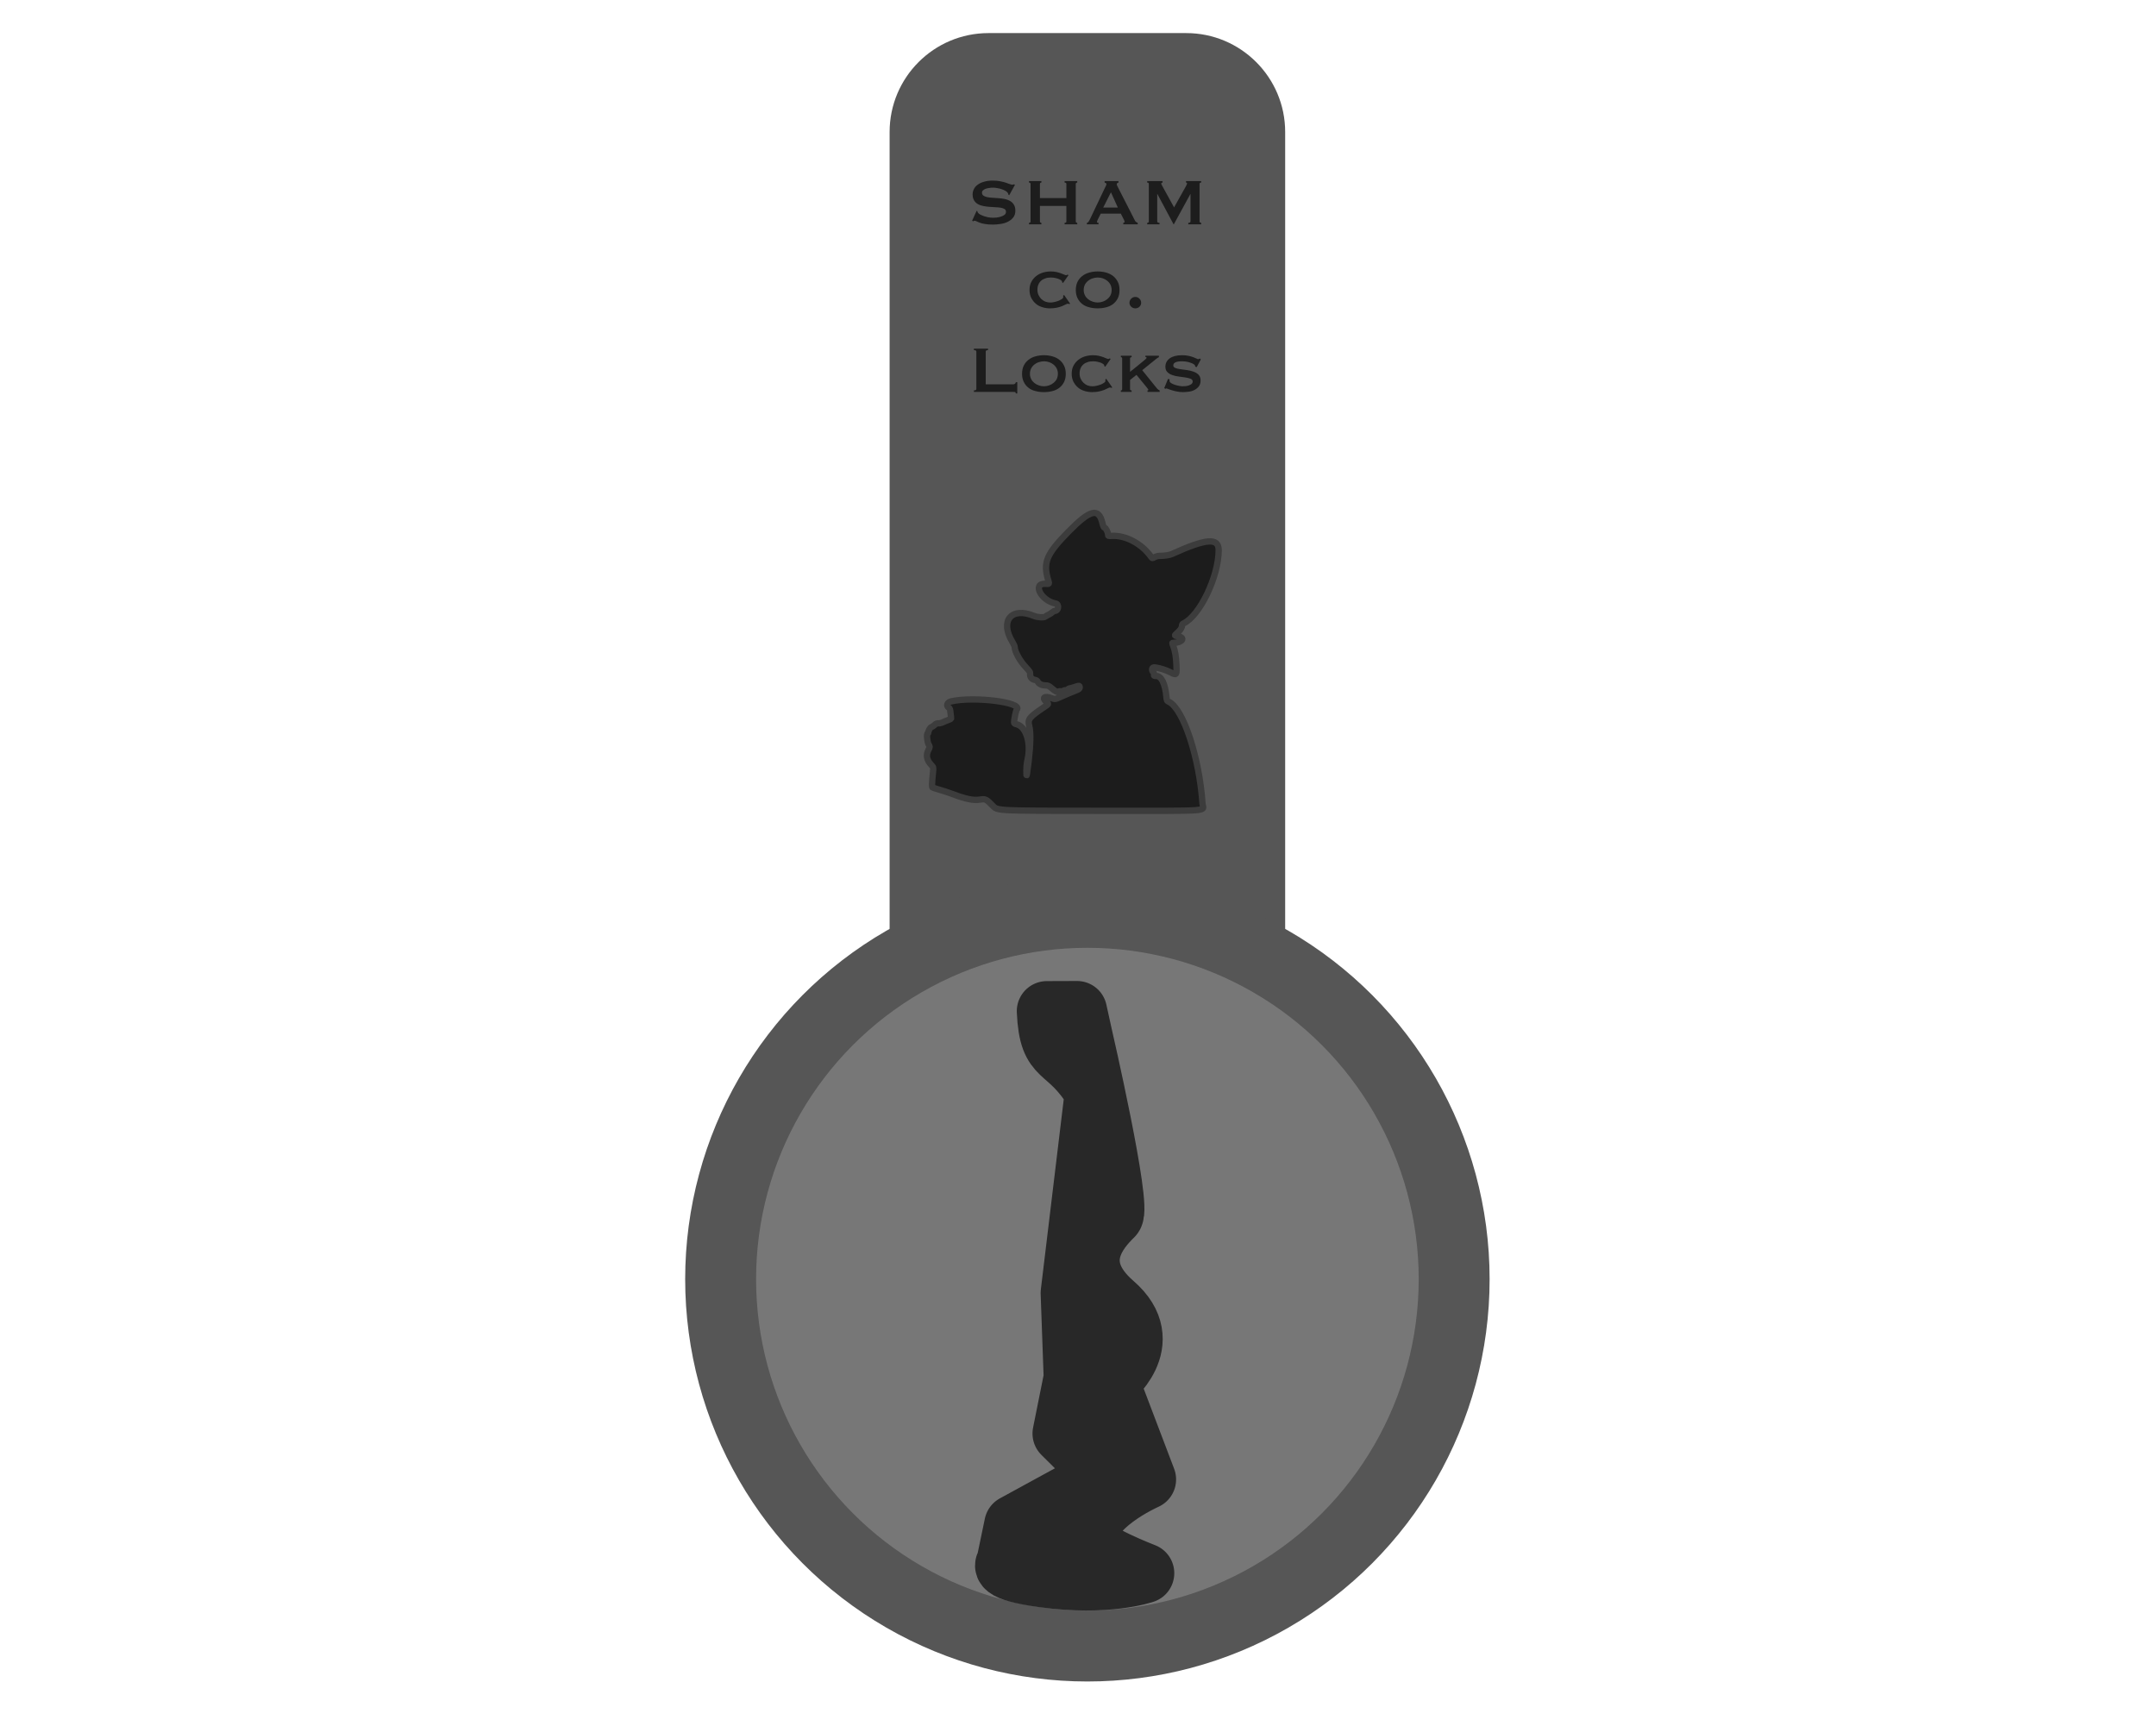
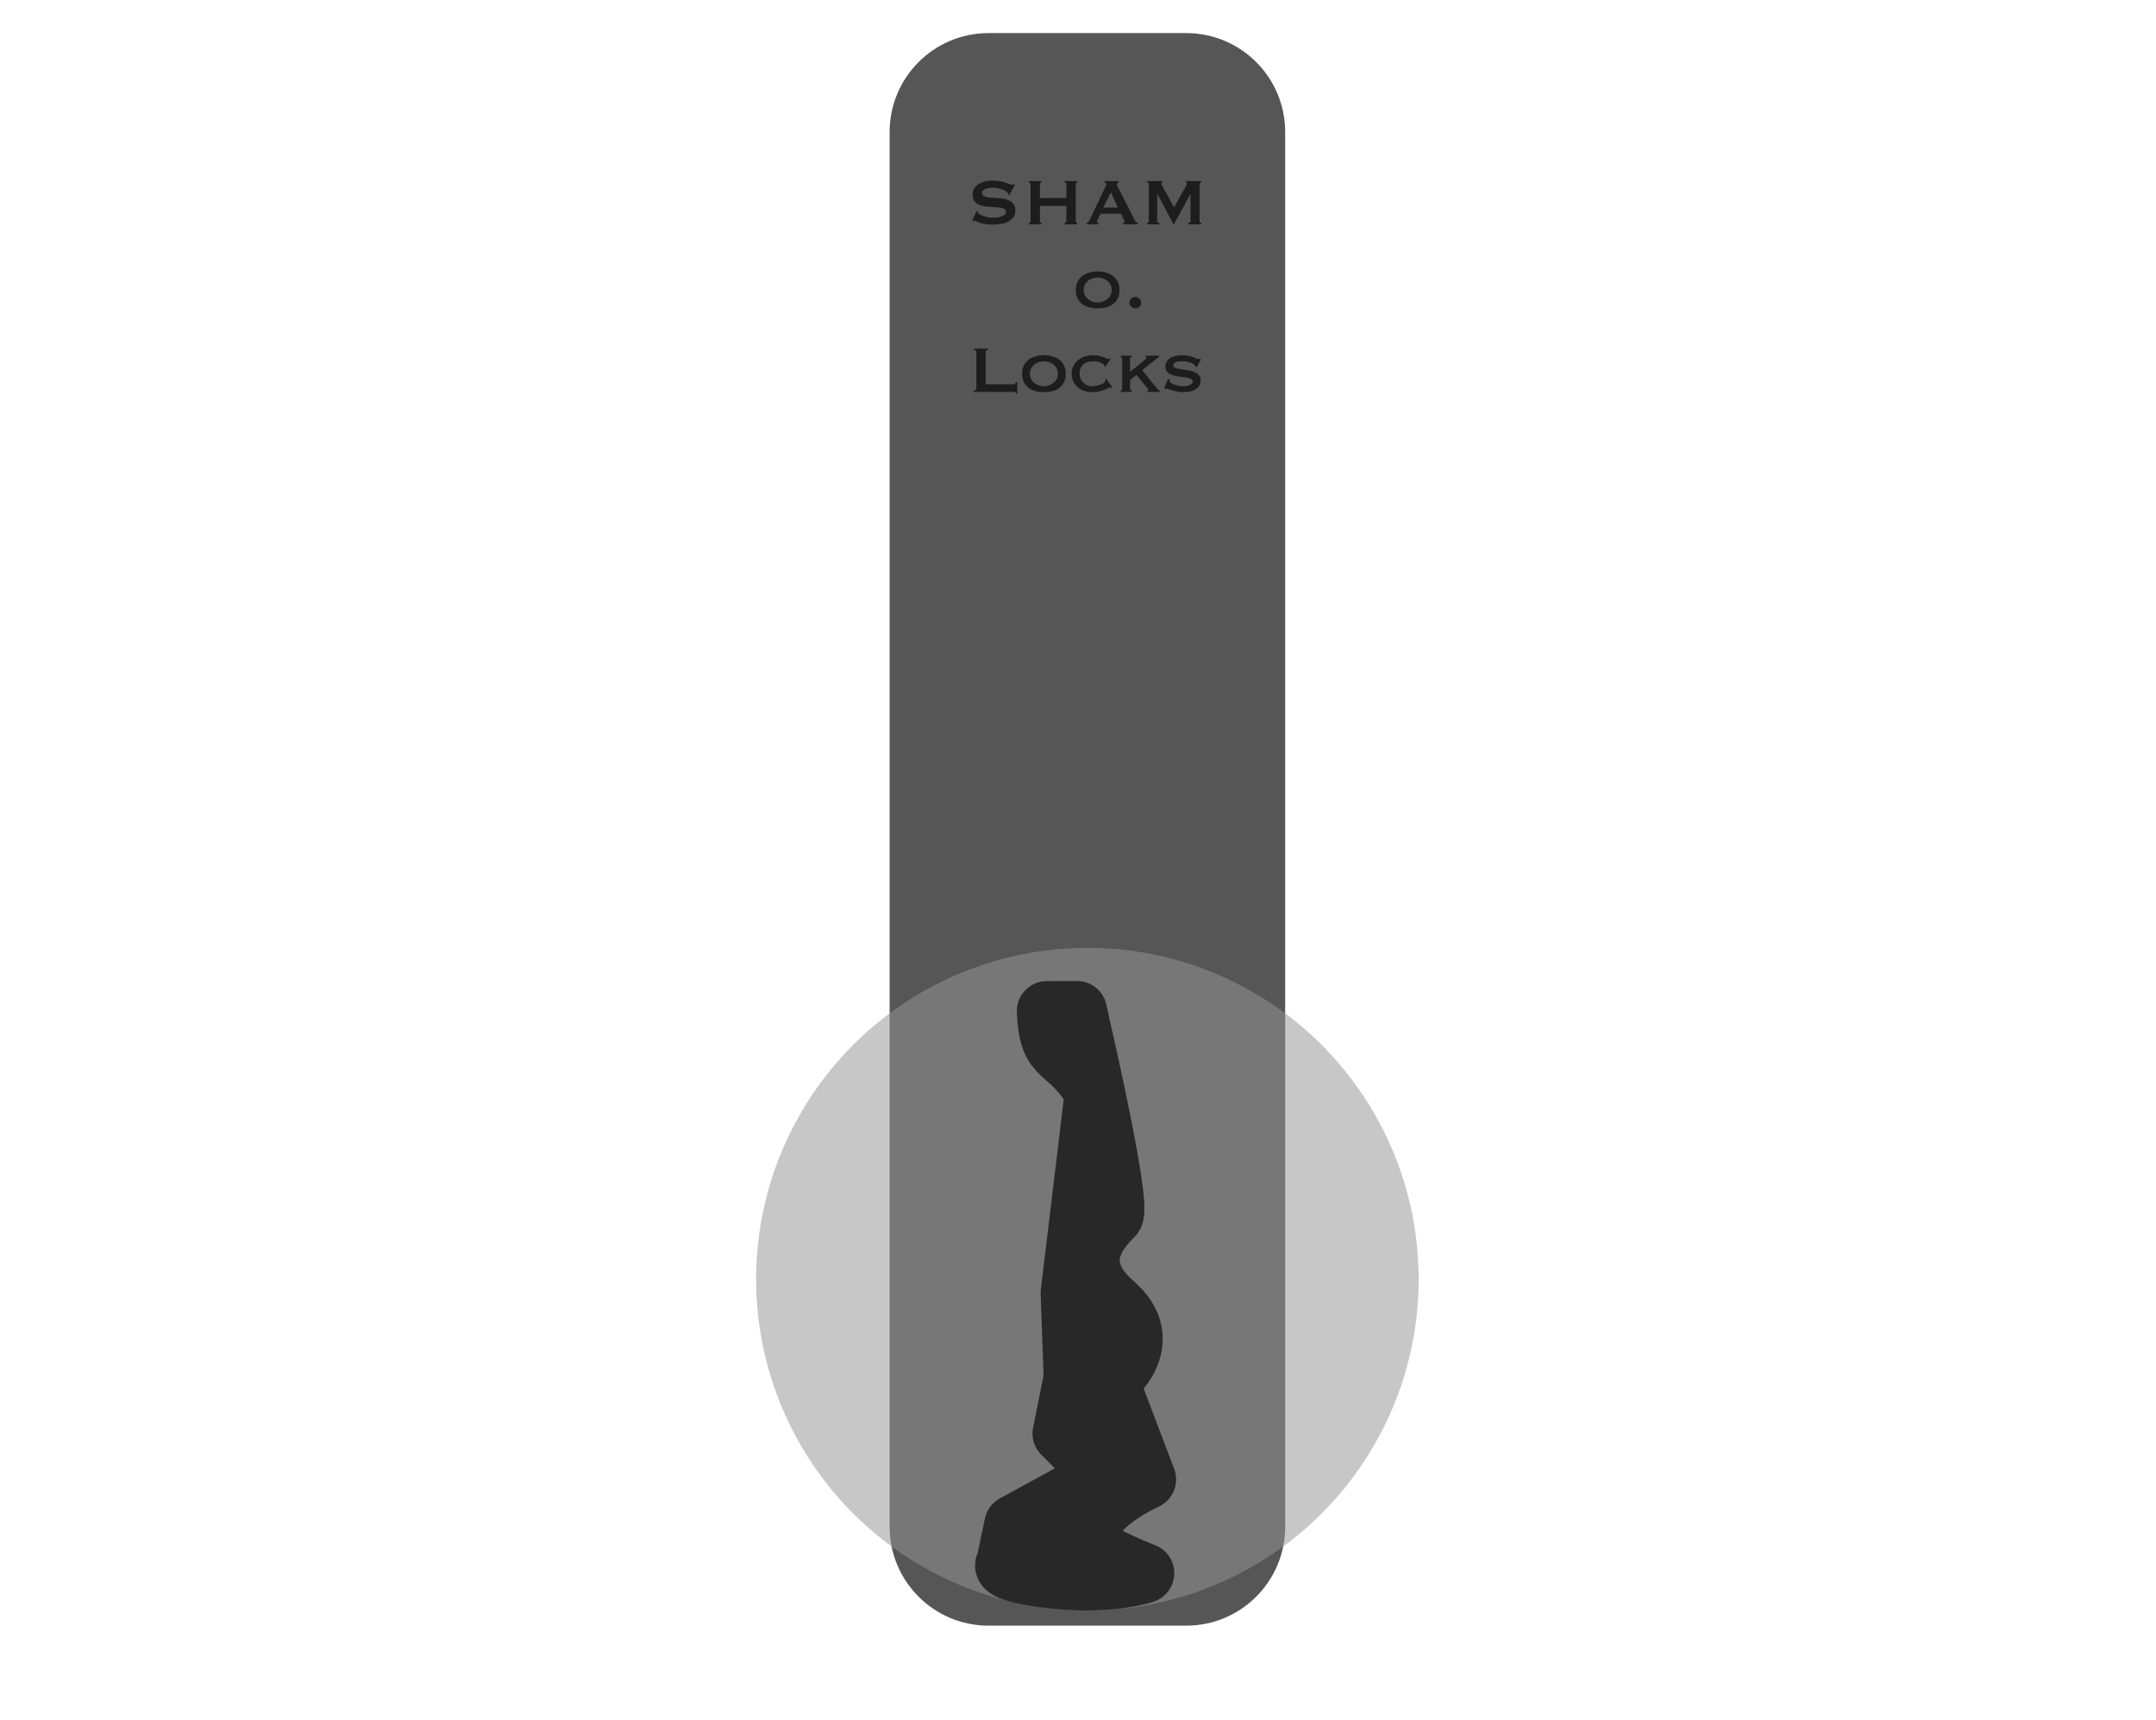
<svg xmlns="http://www.w3.org/2000/svg" xmlns:ns1="http://www.serif.com/" width="100%" height="100%" viewBox="0 0 341 272" version="1.1" xml:space="preserve" style="fill-rule:evenodd;clip-rule:evenodd;stroke-linecap:round;stroke-linejoin:round;stroke-miterlimit:1;">
  <rect id="Artboard2" x="0" y="0" width="340.286" height="271.588" style="fill:none;" />
  <g id="Front-Side" ns1:id="Front Side">
    <path d="M203.267,20.874l0,220.549c0,8.632 -7.008,15.64 -15.64,15.64l-31.282,0c-8.632,0 -15.64,-7.008 -15.64,-15.64l-0,-220.549c-0,-8.633 7.008,-15.641 15.64,-15.641l31.282,-0c8.632,-0 15.64,7.008 15.64,15.641Z" style="fill:#565656;" />
-     <circle cx="171.986" cy="202.276" r="63.616" style="fill:#565656;" />
    <g id="inside-front" opacity="0.53">
      <g id="locked">
        <g id="key-hole-with-plug" ns1:id="key hole with plug">
          <circle cx="171.986" cy="202.276" r="52.399" style="fill:#969696;" />
          <path d="M172.109,243.722c-0.837,-5.37 9.156,-9.78 9.156,-9.78l-5.884,-15.482c0,-0 7.932,-6.124 0.778,-12.324c-7.288,-6.315 -2.266,-11.73 -0.108,-13.849c1.412,-1.388 -4.861,-28.587 -4.861,-28.587l-0.843,-3.827l-4.779,0.017c0.362,8.201 3.044,5.28 7.598,12.797l-3.826,31.769l0.482,13.408l-1.77,8.819l6.668,6.607l-14.302,7.816l-1.285,6.168c-0,-0 -1.751,1.116 6.008,2.174c10.027,1.367 15.837,-0.682 15.837,-0.682c-0,0 -8.597,-3.298 -8.869,-5.044Z" style="stroke:#000;stroke-width:9.5px;" />
        </g>
      </g>
    </g>
  </g>
  <g transform="matrix(1,0,0,1,-695.742,-18.253)">
    <g transform="matrix(13,0,0,13,848.585,53.726)">
      <path d="M0.125,-0.165l0.01,0.005c0,0.006 0.001,0.011 0.004,0.016c0.005,0.008 0.014,0.016 0.027,0.024c0.014,0.007 0.03,0.014 0.047,0.02c0.018,0.006 0.037,0.011 0.056,0.015c0.019,0.003 0.037,0.005 0.052,0.005c0.011,0 0.026,-0.001 0.044,-0.002c0.018,-0.002 0.036,-0.006 0.053,-0.011c0.017,-0.005 0.032,-0.013 0.045,-0.022c0.013,-0.009 0.019,-0.022 0.019,-0.037c0,-0.015 -0.006,-0.027 -0.017,-0.034c-0.012,-0.007 -0.027,-0.013 -0.046,-0.016c-0.019,-0.003 -0.041,-0.006 -0.066,-0.006c-0.024,-0.001 -0.049,-0.003 -0.074,-0.005c-0.025,-0.002 -0.05,-0.005 -0.074,-0.01c-0.025,-0.005 -0.046,-0.012 -0.065,-0.023c-0.019,-0.011 -0.035,-0.026 -0.046,-0.045c-0.012,-0.019 -0.018,-0.044 -0.018,-0.075c0,-0.021 0.005,-0.041 0.015,-0.061c0.009,-0.02 0.024,-0.038 0.044,-0.053c0.02,-0.015 0.045,-0.028 0.076,-0.037c0.031,-0.01 0.067,-0.015 0.108,-0.015c0.035,0 0.066,0.003 0.092,0.008c0.026,0.005 0.049,0.011 0.068,0.017c0.019,0.006 0.035,0.012 0.048,0.017c0.013,0.005 0.023,0.008 0.032,0.008c0.009,0 0.016,-0.002 0.02,-0.006l0.012,0.008l-0.069,0.125l-0.01,-0.004c-0.001,-0.009 -0.004,-0.017 -0.008,-0.023c-0.005,-0.008 -0.014,-0.016 -0.026,-0.024c-0.013,-0.007 -0.027,-0.014 -0.044,-0.02c-0.017,-0.006 -0.035,-0.011 -0.054,-0.014c-0.019,-0.004 -0.039,-0.006 -0.058,-0.006c-0.015,0 -0.03,0.001 -0.045,0.004c-0.016,0.002 -0.03,0.005 -0.043,0.01c-0.013,0.005 -0.023,0.011 -0.032,0.019c-0.008,0.007 -0.012,0.017 -0.012,0.028c0,0.016 0.006,0.028 0.018,0.036c0.011,0.008 0.026,0.014 0.045,0.018c0.02,0.004 0.041,0.007 0.066,0.008c0.024,0.001 0.049,0.003 0.074,0.005c0.025,0.002 0.05,0.005 0.075,0.01c0.024,0.005 0.045,0.013 0.064,0.024c0.019,0.011 0.035,0.026 0.046,0.045c0.012,0.019 0.018,0.043 0.018,0.073c-0,0.035 -0.009,0.063 -0.028,0.085c-0.018,0.022 -0.041,0.039 -0.068,0.052c-0.027,0.013 -0.057,0.021 -0.088,0.025c-0.032,0.005 -0.062,0.007 -0.089,0.007c-0.038,-0 -0.07,-0.002 -0.096,-0.007c-0.025,-0.004 -0.047,-0.009 -0.064,-0.016c-0.017,-0.006 -0.03,-0.012 -0.04,-0.017c-0.01,-0.005 -0.019,-0.007 -0.026,-0.007c-0.005,-0 -0.009,0.003 -0.013,0.008l-0.014,-0.008l0.055,-0.121Z" style="fill:#1d1d1d;fill-rule:nonzero;" />
    </g>
    <g transform="matrix(13,0,0,13,857.256,53.726)">
      <path d="M0.55,-0.49c0,-0.012 -0.007,-0.018 -0.022,-0.018l0,-0.018l0.154,0l0,0.018c-0.005,0 -0.009,0.001 -0.013,0.004c-0.003,0.003 -0.005,0.008 -0.005,0.014l0,0.454c0,0.006 0.002,0.01 0.005,0.013c0.004,0.003 0.008,0.005 0.013,0.005l0,0.018l-0.154,-0l0,-0.018c0.015,-0 0.022,-0.006 0.022,-0.018l0,-0.188l-0.322,-0l-0,0.188c-0,0.006 0.002,0.01 0.005,0.013c0.004,0.003 0.008,0.005 0.013,0.005l-0,0.018l-0.151,-0l-0,-0.018c0.013,-0 0.019,-0.006 0.019,-0.018l-0,-0.454c-0,-0.012 -0.006,-0.018 -0.019,-0.018l-0,-0.018l0.151,0l-0,0.018c-0.005,0 -0.009,0.001 -0.013,0.004c-0.003,0.003 -0.005,0.008 -0.005,0.014l-0,0.17l0.322,-0l0,-0.17Z" style="fill:#1d1d1d;fill-rule:nonzero;" />
    </g>
    <g transform="matrix(13,0,0,13,867.37,53.726)">
      <path d="M0.398,-0.204l-0.084,-0.186l-0.094,0.186l0.178,0Zm-0.377,0.186c0.009,-0.001 0.015,-0.006 0.02,-0.013c0.005,-0.007 0.01,-0.016 0.015,-0.025l0.185,-0.389c0.005,-0.009 0.009,-0.017 0.012,-0.024c0.004,-0.007 0.006,-0.014 0.006,-0.019c0,-0.007 -0.002,-0.011 -0.007,-0.014c-0.005,-0.003 -0.01,-0.005 -0.015,-0.006l0,-0.018l0.169,0l0,0.018c-0.005,0.001 -0.009,0.003 -0.014,0.006c-0.005,0.002 -0.007,0.007 -0.007,0.014c0,0.005 0.001,0.011 0.004,0.016c0.002,0.005 0.005,0.012 0.01,0.021l0.208,0.407c0.003,0.007 0.008,0.013 0.014,0.016c0.005,0.003 0.012,0.007 0.019,0.01l0,0.018l-0.176,0l0,-0.018c0.003,0 0.006,-0.001 0.01,-0.003c0.004,-0.002 0.006,-0.005 0.006,-0.009c-0,-0.007 -0.003,-0.015 -0.008,-0.026l-0.038,-0.074l-0.244,0l-0.036,0.071c-0.007,0.014 -0.01,0.024 -0.01,0.03c-0,0.007 0.006,0.011 0.019,0.011l-0,0.018l-0.142,0l-0,-0.018Z" style="fill:#1d1d1d;fill-rule:nonzero;" />
    </g>
    <g transform="matrix(13,0,0,13,876.041,53.726)">
      <path d="M0.088,-0.018c0.005,0 0.01,-0.001 0.014,-0.004c0.004,-0.003 0.006,-0.008 0.006,-0.014l0,-0.456c0,-0.006 -0.002,-0.01 -0.006,-0.013c-0.004,-0.002 -0.009,-0.003 -0.014,-0.003l0,-0.018l0.187,0l0,0.018c-0.003,0 -0.007,0.001 -0.011,0.003c-0.003,0.002 -0.005,0.005 -0.005,0.009c0,0.003 0.001,0.008 0.004,0.013c0.003,0.005 0.006,0.011 0.009,0.017l0.143,0.26l0.144,-0.257c0.005,-0.009 0.008,-0.016 0.01,-0.021c0.003,-0.005 0.004,-0.009 0.004,-0.013c0,-0.007 -0.004,-0.011 -0.013,-0.011l0,-0.018l0.185,0l-0,0.018c-0.005,0 -0.01,0.001 -0.014,0.003c-0.004,0.003 -0.006,0.007 -0.006,0.013l-0,0.456c-0,0.006 0.002,0.01 0.006,0.013c0.004,0.003 0.009,0.005 0.014,0.005l-0,0.018l-0.157,-0l-0,-0.018c0.018,-0 0.027,-0.006 0.027,-0.018l-0,-0.332l-0.002,0l-0.201,0.368l-0.003,-0l-0.197,-0.369l-0.002,0l-0,0.333c-0,0.012 0.009,0.018 0.028,0.018l-0,0.018l-0.15,-0l-0,-0.018Z" style="fill:#1d1d1d;fill-rule:nonzero;" />
    </g>
    <g transform="matrix(13,0,0,13,858.16,66.973)">
-       <path d="M0.429,-0.314c0,-0.001 -0,-0.003 -0.001,-0.004c0,-0.001 0,-0.003 0,-0.005c0,-0.003 -0.003,-0.008 -0.01,-0.014c-0.007,-0.005 -0.016,-0.011 -0.028,-0.016c-0.013,-0.005 -0.027,-0.01 -0.044,-0.013c-0.017,-0.004 -0.035,-0.006 -0.055,-0.006c-0.024,0 -0.046,0.003 -0.065,0.01c-0.02,0.006 -0.037,0.015 -0.052,0.028c-0.015,0.013 -0.026,0.028 -0.034,0.047c-0.008,0.019 -0.012,0.04 -0.012,0.064c0,0.024 0.005,0.046 0.014,0.065c0.009,0.019 0.02,0.035 0.035,0.049c0.015,0.013 0.031,0.024 0.05,0.031c0.019,0.007 0.038,0.01 0.057,0.01c0.018,0 0.036,-0.002 0.055,-0.007c0.019,-0.005 0.036,-0.01 0.051,-0.016c0.015,-0.007 0.028,-0.014 0.038,-0.021c0.009,-0.007 0.014,-0.014 0.014,-0.02l0,-0.008c0,-0.004 -0,-0.007 -0.001,-0.01l0.011,-0.01l0.074,0.106l-0.01,0.005c-0.008,-0.003 -0.014,-0.005 -0.017,-0.005c-0.005,0 -0.014,0.003 -0.026,0.009c-0.012,0.006 -0.027,0.013 -0.045,0.021c-0.019,0.007 -0.04,0.014 -0.064,0.019c-0.025,0.005 -0.052,0.008 -0.082,0.008c-0.031,0 -0.061,-0.004 -0.091,-0.013c-0.03,-0.009 -0.057,-0.022 -0.08,-0.041c-0.023,-0.019 -0.042,-0.043 -0.057,-0.071c-0.015,-0.029 -0.022,-0.062 -0.022,-0.099c0,-0.037 0.007,-0.07 0.022,-0.098c0.015,-0.028 0.034,-0.051 0.058,-0.07c0.024,-0.019 0.052,-0.034 0.083,-0.043c0.031,-0.009 0.062,-0.014 0.095,-0.014c0.025,0 0.049,0.002 0.07,0.007c0.021,0.005 0.039,0.01 0.055,0.016c0.016,0.006 0.029,0.011 0.04,0.016c0.011,0.005 0.018,0.007 0.023,0.007c0.003,-0 0.006,-0.001 0.009,-0.003c0.002,-0.002 0.004,-0.004 0.007,-0.005l0.012,0.007l-0.066,0.095l-0.011,-0.008Z" style="fill:#1d1d1d;fill-rule:nonzero;" />
-     </g>
+       </g>
    <g transform="matrix(13,0,0,13,865.388,66.973)">
      <path d="M0.305,-0.372c-0.021,-0 -0.042,0.004 -0.063,0.011c-0.02,0.006 -0.038,0.016 -0.054,0.029c-0.016,0.013 -0.029,0.029 -0.039,0.048c-0.009,0.019 -0.014,0.04 -0.014,0.064c0,0.024 0.005,0.045 0.015,0.064c0.009,0.019 0.022,0.034 0.038,0.047c0.016,0.013 0.034,0.023 0.055,0.03c0.02,0.007 0.041,0.011 0.062,0.011c0.021,-0 0.042,-0.004 0.063,-0.011c0.02,-0.007 0.038,-0.017 0.054,-0.03c0.016,-0.013 0.029,-0.028 0.039,-0.047c0.009,-0.019 0.014,-0.04 0.014,-0.064c0,-0.024 -0.005,-0.045 -0.014,-0.064c-0.01,-0.019 -0.023,-0.035 -0.039,-0.048c-0.016,-0.013 -0.034,-0.023 -0.054,-0.03c-0.021,-0.007 -0.042,-0.01 -0.063,-0.01Zm0,-0.074c0.037,0 0.071,0.005 0.104,0.014c0.032,0.009 0.06,0.023 0.084,0.042c0.024,0.019 0.043,0.042 0.057,0.071c0.014,0.028 0.021,0.061 0.021,0.099c0,0.038 -0.007,0.071 -0.021,0.1c-0.014,0.028 -0.033,0.051 -0.057,0.07c-0.024,0.019 -0.052,0.032 -0.084,0.04c-0.033,0.009 -0.067,0.013 -0.104,0.013c-0.037,-0 -0.071,-0.004 -0.103,-0.013c-0.033,-0.008 -0.061,-0.021 -0.085,-0.04c-0.024,-0.019 -0.043,-0.042 -0.057,-0.071c-0.014,-0.028 -0.021,-0.061 -0.021,-0.099c0,-0.038 0.007,-0.071 0.021,-0.1c0.014,-0.028 0.033,-0.051 0.057,-0.07c0.024,-0.019 0.052,-0.033 0.085,-0.042c0.032,-0.009 0.066,-0.014 0.103,-0.014Z" style="fill:#1d1d1d;fill-rule:nonzero;" />
    </g>
    <g transform="matrix(13,0,0,13,873.331,66.973)">
      <path d="M0.081,-0.065c0,-0.019 0.007,-0.036 0.021,-0.05c0.014,-0.014 0.031,-0.021 0.05,-0.021c0.019,0 0.036,0.007 0.05,0.021c0.014,0.014 0.021,0.031 0.021,0.05c0,0.019 -0.007,0.036 -0.021,0.049c-0.014,0.013 -0.031,0.019 -0.05,0.019c-0.019,0 -0.036,-0.006 -0.05,-0.02c-0.014,-0.013 -0.021,-0.029 -0.021,-0.048Z" style="fill:#1d1d1d;fill-rule:nonzero;" />
    </g>
    <g transform="matrix(13,0,0,13,848.943,80.22)">
      <path d="M0.574,0.019c0,-0.01 -0.003,-0.016 -0.01,-0.017c-0.006,-0.001 -0.014,-0.002 -0.024,-0.002l-0.476,0l0,-0.018c0.02,0 0.03,-0.006 0.03,-0.018l0,-0.454c0,-0.012 -0.01,-0.018 -0.03,-0.018l0,-0.018l0.172,0l0,0.018c-0.019,0 -0.028,0.006 -0.028,0.018l0,0.398l0.332,-0c0.01,-0 0.018,-0.002 0.024,-0.007c0.007,-0.005 0.01,-0.011 0.01,-0.019l0.018,-0l-0,0.137l-0.018,-0Z" style="fill:#1d1d1d;fill-rule:nonzero;" />
    </g>
    <g transform="matrix(13,0,0,13,856.886,80.22)">
      <path d="M0.305,-0.372c-0.021,-0 -0.042,0.004 -0.063,0.011c-0.02,0.006 -0.038,0.016 -0.054,0.029c-0.016,0.013 -0.029,0.029 -0.039,0.048c-0.009,0.019 -0.014,0.04 -0.014,0.064c0,0.024 0.005,0.045 0.015,0.064c0.009,0.019 0.022,0.034 0.038,0.047c0.016,0.013 0.034,0.023 0.055,0.03c0.02,0.007 0.041,0.011 0.062,0.011c0.021,-0 0.042,-0.004 0.063,-0.011c0.02,-0.007 0.038,-0.017 0.054,-0.03c0.016,-0.013 0.029,-0.028 0.039,-0.047c0.009,-0.019 0.014,-0.04 0.014,-0.064c0,-0.024 -0.005,-0.045 -0.014,-0.064c-0.01,-0.019 -0.023,-0.035 -0.039,-0.048c-0.016,-0.013 -0.034,-0.023 -0.054,-0.03c-0.021,-0.007 -0.042,-0.01 -0.063,-0.01Zm0,-0.074c0.037,0 0.071,0.005 0.104,0.014c0.032,0.009 0.06,0.023 0.084,0.042c0.024,0.019 0.043,0.042 0.057,0.071c0.014,0.028 0.021,0.061 0.021,0.099c0,0.038 -0.007,0.071 -0.021,0.1c-0.014,0.028 -0.033,0.051 -0.057,0.07c-0.024,0.019 -0.052,0.032 -0.084,0.04c-0.033,0.009 -0.067,0.013 -0.104,0.013c-0.037,-0 -0.071,-0.004 -0.103,-0.013c-0.033,-0.008 -0.061,-0.021 -0.085,-0.04c-0.024,-0.019 -0.043,-0.042 -0.057,-0.071c-0.014,-0.028 -0.021,-0.061 -0.021,-0.099c0,-0.038 0.007,-0.071 0.021,-0.1c0.014,-0.028 0.033,-0.051 0.057,-0.07c0.024,-0.019 0.052,-0.033 0.085,-0.042c0.032,-0.009 0.066,-0.014 0.103,-0.014Z" style="fill:#1d1d1d;fill-rule:nonzero;" />
    </g>
    <g transform="matrix(13,0,0,13,864.829,80.22)">
      <path d="M0.429,-0.314c0,-0.001 -0,-0.003 -0.001,-0.004c0,-0.001 0,-0.003 0,-0.005c0,-0.003 -0.003,-0.008 -0.01,-0.014c-0.007,-0.005 -0.016,-0.011 -0.028,-0.016c-0.013,-0.005 -0.027,-0.01 -0.044,-0.013c-0.017,-0.004 -0.035,-0.006 -0.055,-0.006c-0.024,0 -0.046,0.003 -0.065,0.01c-0.02,0.006 -0.037,0.015 -0.052,0.028c-0.015,0.013 -0.026,0.028 -0.034,0.047c-0.008,0.019 -0.012,0.04 -0.012,0.064c0,0.024 0.005,0.046 0.014,0.065c0.009,0.019 0.02,0.035 0.035,0.049c0.015,0.013 0.031,0.024 0.05,0.031c0.019,0.007 0.038,0.01 0.057,0.01c0.018,0 0.036,-0.002 0.055,-0.007c0.019,-0.005 0.036,-0.01 0.051,-0.016c0.015,-0.007 0.028,-0.014 0.038,-0.021c0.009,-0.007 0.014,-0.014 0.014,-0.02l0,-0.008c0,-0.004 -0,-0.007 -0.001,-0.01l0.011,-0.01l0.074,0.106l-0.01,0.005c-0.008,-0.003 -0.014,-0.005 -0.017,-0.005c-0.005,0 -0.014,0.003 -0.026,0.009c-0.012,0.006 -0.027,0.013 -0.045,0.021c-0.019,0.007 -0.04,0.014 -0.064,0.019c-0.025,0.005 -0.052,0.008 -0.082,0.008c-0.031,0 -0.061,-0.004 -0.091,-0.013c-0.03,-0.009 -0.057,-0.022 -0.08,-0.041c-0.023,-0.019 -0.042,-0.043 -0.057,-0.071c-0.015,-0.029 -0.022,-0.062 -0.022,-0.099c0,-0.037 0.007,-0.07 0.022,-0.098c0.015,-0.028 0.034,-0.051 0.058,-0.07c0.024,-0.019 0.052,-0.034 0.083,-0.043c0.031,-0.009 0.062,-0.014 0.095,-0.014c0.025,0 0.049,0.002 0.07,0.007c0.021,0.005 0.039,0.01 0.055,0.016c0.016,0.006 0.029,0.011 0.04,0.016c0.011,0.005 0.018,0.007 0.023,0.007c0.003,-0 0.006,-0.001 0.009,-0.003c0.002,-0.002 0.004,-0.004 0.007,-0.005l0.012,0.007l-0.066,0.095l-0.011,-0.008Z" style="fill:#1d1d1d;fill-rule:nonzero;" />
    </g>
    <g transform="matrix(13,0,0,13,872.057,80.22)">
      <path d="M0.186,-0.033c0,0.01 0.006,0.015 0.019,0.015l0,0.018l-0.131,-0l0,-0.018c0.011,0 0.016,-0.005 0.016,-0.015l0,-0.374c0,-0.01 -0.005,-0.015 -0.016,-0.015l0,-0.018l0.131,0l0,0.018c-0.013,0 -0.019,0.005 -0.019,0.015l0,0.163c0.023,-0.019 0.046,-0.038 0.07,-0.056c0.024,-0.019 0.046,-0.037 0.065,-0.053c0.019,-0.016 0.035,-0.029 0.048,-0.04c0.013,-0.012 0.019,-0.018 0.019,-0.021c0,-0.003 -0.002,-0.006 -0.006,-0.008c-0.003,-0.002 -0.007,-0.003 -0.01,-0.003l0,-0.015l0.165,0l0,0.018c-0.008,0.003 -0.02,0.01 -0.036,0.023l-0.167,0.135l0.158,0.196c0.008,0.01 0.017,0.02 0.026,0.031c0.009,0.01 0.019,0.016 0.028,0.019l0,0.018l-0.148,0l0,-0.018c0.007,0 0.011,-0.002 0.011,-0.006c0,-0.003 -0.002,-0.006 -0.005,-0.011c-0.003,-0.005 -0.008,-0.012 -0.017,-0.022l-0.123,-0.15l-0.078,0.062l0,0.112Z" style="fill:#1d1d1d;fill-rule:nonzero;" />
    </g>
    <g transform="matrix(13,0,0,13,879.285,80.22)">
      <path d="M0.111,-0.153c0,0.003 -0.001,0.015 -0.001,0.018c0,0.01 0.006,0.019 0.019,0.028c0.013,0.008 0.028,0.015 0.046,0.021c0.017,0.005 0.035,0.01 0.053,0.013c0.017,0.003 0.031,0.005 0.041,0.005c0.009,0 0.021,-0.001 0.035,-0.002c0.013,-0.001 0.027,-0.004 0.04,-0.008c0.013,-0.005 0.025,-0.011 0.034,-0.018c0.009,-0.008 0.014,-0.018 0.014,-0.031c0,-0.015 -0.008,-0.025 -0.024,-0.032c-0.017,-0.007 -0.037,-0.012 -0.062,-0.016c-0.025,-0.003 -0.051,-0.007 -0.08,-0.011c-0.029,-0.003 -0.055,-0.009 -0.08,-0.018c-0.025,-0.008 -0.045,-0.02 -0.061,-0.036c-0.017,-0.015 -0.025,-0.037 -0.025,-0.066c0,-0.043 0.018,-0.077 0.053,-0.102c0.035,-0.025 0.085,-0.038 0.149,-0.038c0.031,0 0.058,0.003 0.081,0.008c0.022,0.005 0.041,0.01 0.056,0.016c0.015,0.006 0.028,0.011 0.038,0.016c0.009,0.005 0.016,0.008 0.021,0.008c0.005,0 0.009,-0.001 0.012,-0.003c0.003,-0.001 0.006,-0.003 0.01,-0.005l0.011,0.011l-0.05,0.094l-0.018,-0.006c-0.001,-0.004 -0.001,-0.008 -0.002,-0.012c-0.001,-0.004 -0.004,-0.008 -0.009,-0.012c-0.013,-0.011 -0.034,-0.021 -0.062,-0.029c-0.028,-0.008 -0.059,-0.012 -0.094,-0.012c-0.013,-0 -0.026,0.001 -0.038,0.003c-0.012,0.001 -0.023,0.004 -0.032,0.008c-0.009,0.004 -0.017,0.009 -0.022,0.015c-0.005,0.007 -0.008,0.015 -0.008,0.024c0,0.015 0.008,0.025 0.025,0.031c0.016,0.007 0.036,0.012 0.061,0.015c0.025,0.004 0.051,0.008 0.08,0.011c0.029,0.004 0.055,0.01 0.08,0.019c0.025,0.009 0.045,0.021 0.062,0.038c0.016,0.017 0.024,0.04 0.024,0.069c0,0.029 -0.007,0.053 -0.021,0.072c-0.015,0.019 -0.033,0.033 -0.054,0.044c-0.021,0.011 -0.045,0.018 -0.07,0.021c-0.026,0.003 -0.05,0.005 -0.073,0.005c-0.023,-0 -0.045,-0.002 -0.067,-0.007c-0.023,-0.004 -0.043,-0.009 -0.061,-0.015c-0.019,-0.005 -0.034,-0.011 -0.047,-0.016c-0.013,-0.005 -0.02,-0.007 -0.023,-0.007c-0.005,-0 -0.009,0.002 -0.012,0.006l-0.014,-0.01l0.046,-0.112l0.019,0.005Z" style="fill:#1d1d1d;fill-rule:nonzero;" />
    </g>
  </g>
-   <path d="M157.057,127.458c-1.074,-1.101 -1.18,-1.154 -2.047,-1.022c-1.087,0.164 -2.175,-0.056 -4.395,-0.89c-0.514,-0.193 -1.401,-0.486 -1.971,-0.65c-0.57,-0.165 -1.088,-0.333 -1.153,-0.372c-0.119,-0.074 -0.101,-0.644 0.076,-2.438c0.075,-0.748 0.075,-0.748 -0.272,-1.122c-0.75,-0.81 -0.884,-1.57 -0.427,-2.428c0.227,-0.428 0.227,-0.428 0.001,-0.824c-0.239,-0.418 -0.342,-1.752 -0.135,-1.752c0.051,0 0.093,-0.067 0.093,-0.149c0,-0.279 0.298,-0.779 0.5,-0.84c0.111,-0.033 0.332,-0.183 0.491,-0.334c0.218,-0.208 0.367,-0.27 0.608,-0.255c0.175,0.011 0.487,-0.065 0.693,-0.169c0.205,-0.103 0.595,-0.267 0.865,-0.362c0.355,-0.124 0.48,-0.213 0.451,-0.318c-0.022,-0.08 -0.068,-0.448 -0.103,-0.818c-0.053,-0.57 -0.097,-0.696 -0.287,-0.82c-0.444,-0.291 -0.227,-0.847 0.386,-0.987c3.613,-0.829 11.426,0.154 10.383,1.307c-0.127,0.14 -0.425,1.55 -0.425,2.01c-0,0.165 0.085,0.226 0.454,0.32c1.444,0.37 2.251,2.972 1.698,5.484c-0.178,0.808 -0.223,1.362 -0.194,2.377c0.014,0.523 0.099,0.027 0.34,-2.003c0.326,-2.733 0.356,-4.649 0.091,-5.639c-0.271,-1.014 0.014,-1.373 2.329,-2.924c0.776,-0.52 0.776,-0.52 0.408,-0.829c-0.78,-0.655 -0.329,-1.03 0.759,-0.629c0.6,0.221 0.6,0.221 1.73,-0.294c0.621,-0.282 1.487,-0.646 1.924,-0.808c0.786,-0.291 0.934,-0.429 0.808,-0.757c-0.041,-0.107 -0.172,-0.089 -0.726,0.1c-0.371,0.126 -0.747,0.229 -0.834,0.229c-0.088,0 -0.212,0.063 -0.276,0.14c-0.064,0.078 -0.238,0.141 -0.386,0.141c-0.148,-0 -0.269,0.045 -0.269,0.1c0,0.06 -0.151,0.09 -0.37,0.074c-0.203,-0.014 -0.4,0.003 -0.436,0.04c-0.16,0.159 -0.447,0.032 -1.014,-0.448c-0.541,-0.46 -0.651,-0.515 -1.033,-0.515c-0.568,0 -1.044,-0.211 -1.238,-0.548c-0.115,-0.202 -0.25,-0.29 -0.505,-0.331c-0.462,-0.074 -0.755,-0.442 -0.722,-0.906c0.023,-0.313 -0.041,-0.413 -0.729,-1.149c-0.928,-0.992 -1.716,-2.444 -1.716,-3.164c0,-0.098 -0.169,-0.46 -0.377,-0.804c-2.014,-3.339 -0.126,-5.573 3.449,-4.08c0.528,0.221 1.575,0.283 1.772,0.105c0.09,-0.081 0.332,-0.225 0.537,-0.317c0.206,-0.093 0.468,-0.264 0.583,-0.38c0.115,-0.115 0.304,-0.211 0.42,-0.213c0.574,-0.008 0.677,-1.055 0.114,-1.161c-2.332,-0.437 -3.78,-3.261 -1.602,-3.122c0.593,0.038 0.593,0.038 0.423,-0.527c-0.866,-2.857 -0.317,-4.16 3.294,-7.82c3.36,-3.405 4.681,-3.716 5.273,-1.241c0.119,0.501 0.205,0.681 0.34,0.716c0.202,0.053 0.547,0.738 0.55,1.093c0.001,0.229 0.014,0.233 0.633,0.201c2.163,-0.111 4.683,1.237 6.158,3.293c0.192,0.268 0.192,0.268 0.586,0.067c0.217,-0.111 0.551,-0.2 0.742,-0.197c0.756,0.009 1.584,-0.115 1.984,-0.297c5.398,-2.454 7.39,-2.62 7.388,-0.615c-0.004,4.194 -3.004,10.425 -5.588,11.605c-0.133,0.06 -0.21,0.178 -0.21,0.319c-0,0.353 -0.237,0.723 -0.755,1.175c-0.478,0.419 -0.478,0.419 0.109,0.522c1.246,0.22 0.677,1.042 -0.721,1.042c-0.205,0 -0.205,0 -0.024,0.478c0.293,0.771 0.452,1.7 0.505,2.952c0.073,1.713 0.041,1.752 -0.988,1.206c-0.61,-0.324 -1.648,-0.647 -2.434,-0.757c-0.459,-0.065 -0.575,0.398 -0.206,0.818c0.078,0.088 0.119,0.246 0.092,0.351c-0.044,0.169 -0.006,0.19 0.341,0.19c0.817,-0 1.403,1.189 1.607,3.26c0.064,0.647 0.075,0.669 0.405,0.83c2.269,1.11 4.803,8.774 5.308,16.056c0.092,1.329 2.182,1.178 -16.339,1.178c-16.058,0 -16.058,0 -16.794,-0.754Z" style="fill:#1c1c1c;fill-rule:nonzero;stroke:#3c3c3c;stroke-width:1px;stroke-linecap:butt;stroke-miterlimit:2;" />
  <g id="Titles" />
</svg>